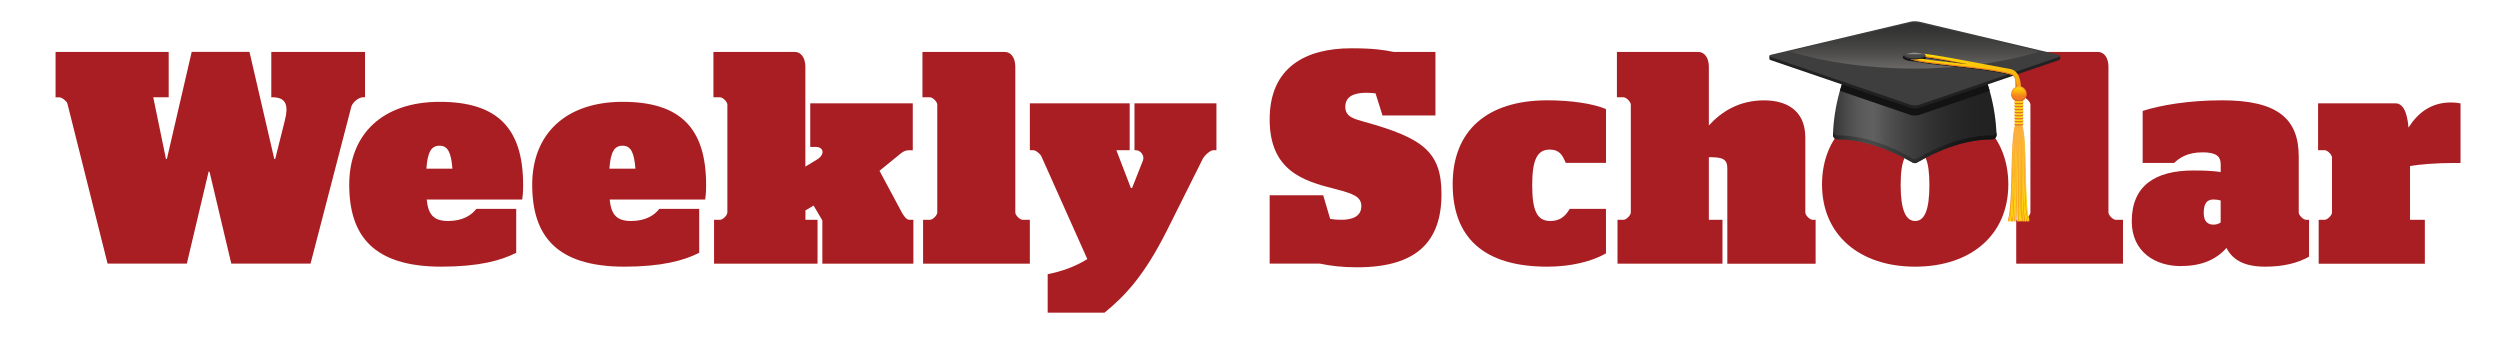
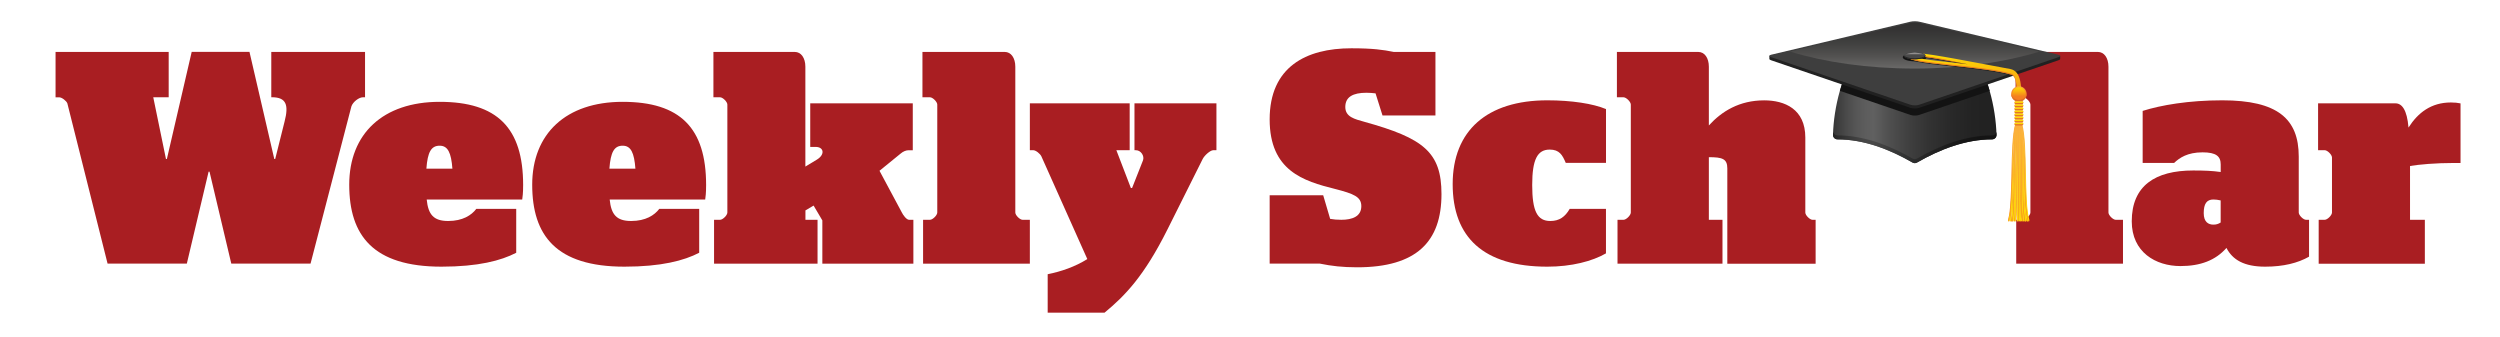
<svg xmlns="http://www.w3.org/2000/svg" xmlns:xlink="http://www.w3.org/1999/xlink" enable-background="new 0 0 708.28 95.44" viewBox="0 0 708.28 95.44">
  <linearGradient id="a" gradientUnits="userSpaceOnUse" x1="519.319" x2="565.648" y1="28.583" y2="28.583">
    <stop offset="0" stop-color="#343434" />
    <stop offset=".02" stop-color="#3a3a3a" />
    <stop offset=".082" stop-color="#4a4a4a" />
    <stop offset=".142" stop-color="#565656" />
    <stop offset=".199" stop-color="#5d5d5d" />
    <stop offset=".248" stop-color="#606060" />
    <stop offset=".345" stop-color="#4f4f4f" />
    <stop offset=".467" stop-color="#3f3f3f" />
    <stop offset=".592" stop-color="#323232" />
    <stop offset=".72" stop-color="#292929" />
    <stop offset=".854" stop-color="#232323" />
    <stop offset="1" stop-color="#212121" />
  </linearGradient>
  <linearGradient id="b" gradientUnits="userSpaceOnUse" x1="519.319" x2="565.648" y1="41.799" y2="41.799">
    <stop offset="0" stop-color="#212121" />
    <stop offset=".018" stop-color="#272727" />
    <stop offset=".081" stop-color="#363636" />
    <stop offset=".141" stop-color="#404040" />
    <stop offset=".198" stop-color="#474747" />
    <stop offset=".248" stop-color="#494949" />
    <stop offset=".299" stop-color="#424242" />
    <stop offset=".43" stop-color="#323333" />
    <stop offset=".564" stop-color="#262626" />
    <stop offset=".701" stop-color="#1c1c1c" />
    <stop offset=".844" stop-color="#151515" />
    <stop offset="1" stop-color="#131313" />
  </linearGradient>
  <linearGradient id="c" gradientUnits="userSpaceOnUse" x1="542.484" x2="542.484" y1="1.769" y2="23.553">
    <stop offset="0" stop-color="#2b2c2b" />
    <stop offset=".159" stop-color="#2e2e2d" />
    <stop offset=".318" stop-color="#353434" />
    <stop offset=".477" stop-color="#40403f" />
    <stop offset=".637" stop-color="#51504f" />
    <stop offset=".797" stop-color="#686766" />
    <stop offset=".955" stop-color="#868585" />
    <stop offset="1" stop-color="#908f8f" />
  </linearGradient>
  <linearGradient id="d">
    <stop offset="0" stop-color="#f47d20" />
    <stop offset="1" stop-color="#fbae3d" />
  </linearGradient>
  <linearGradient id="e" gradientUnits="userSpaceOnUse" x1="570.018" x2="570.018" xlink:href="#d" y1="62.737" y2="35.176" />
  <linearGradient id="f">
    <stop offset="0" stop-color="#fbae3d" />
    <stop offset="1" stop-color="#fedd03" />
  </linearGradient>
  <linearGradient id="g" gradientUnits="userSpaceOnUse" x1="570.143" x2="570.143" xlink:href="#f" y1="35.176" y2="62.737" />
  <linearGradient id="h" gradientUnits="userSpaceOnUse" x1="570.575" x2="570.575" xlink:href="#d" y1="62.737" y2="35.175" />
  <linearGradient id="i" gradientUnits="userSpaceOnUse" x1="570.7" x2="570.7" xlink:href="#f" y1="35.175" y2="62.737" />
  <linearGradient id="j" gradientUnits="userSpaceOnUse" x1="571.132" x2="571.132" xlink:href="#d" y1="62.737" y2="35.176" />
  <linearGradient id="k" gradientUnits="userSpaceOnUse" x1="571.257" x2="571.257" xlink:href="#f" y1="35.176" y2="62.737" />
  <linearGradient id="l" gradientUnits="userSpaceOnUse" x1="571.714" x2="571.714" xlink:href="#d" y1="62.737" y2="35.176" />
  <linearGradient id="m" gradientUnits="userSpaceOnUse" x1="571.839" x2="571.839" xlink:href="#f" y1="35.176" y2="62.737" />
  <linearGradient id="n" gradientUnits="userSpaceOnUse" x1="572.245" x2="572.245" xlink:href="#d" y1="62.737" y2="35.176" />
  <linearGradient id="o" gradientUnits="userSpaceOnUse" x1="572.37" x2="572.37" xlink:href="#f" y1="35.176" y2="62.737" />
  <linearGradient id="p" gradientUnits="userSpaceOnUse" x1="572.802" x2="572.802" xlink:href="#d" y1="62.737" y2="35.175" />
  <linearGradient id="q" gradientUnits="userSpaceOnUse" x1="572.927" x2="572.927" xlink:href="#f" y1="35.175" y2="62.737" />
  <linearGradient id="r" gradientUnits="userSpaceOnUse" x1="573.359" x2="573.359" xlink:href="#d" y1="62.737" y2="35.176" />
  <linearGradient id="s" gradientUnits="userSpaceOnUse" x1="573.484" x2="573.484" xlink:href="#f" y1="35.176" y2="62.737" />
  <linearGradient id="t" gradientUnits="userSpaceOnUse" x1="573.24" x2="573.24" xlink:href="#d" y1="62.737" y2="35.176" />
  <linearGradient id="u" gradientUnits="userSpaceOnUse" x1="573.366" x2="573.366" xlink:href="#f" y1="35.176" y2="62.737" />
  <linearGradient id="v" gradientUnits="userSpaceOnUse" x1="573.061" x2="573.061" xlink:href="#d" y1="62.737" y2="35.176" />
  <linearGradient id="w" gradientUnits="userSpaceOnUse" x1="573.187" x2="573.187" xlink:href="#f" y1="35.176" y2="62.737" />
  <linearGradient id="x" gradientUnits="userSpaceOnUse" x1="572.584" x2="572.584" xlink:href="#d" y1="62.737" y2="35.175" />
  <linearGradient id="y" gradientUnits="userSpaceOnUse" x1="572.709" x2="572.709" xlink:href="#f" y1="35.175" y2="62.737" />
  <linearGradient id="z" gradientUnits="userSpaceOnUse" x1="572.225" x2="572.225" xlink:href="#d" y1="62.737" y2="35.175" />
  <linearGradient id="A" gradientUnits="userSpaceOnUse" x1="572.351" x2="572.351" xlink:href="#f" y1="35.175" y2="62.737" />
  <linearGradient id="B" gradientUnits="userSpaceOnUse" x1="571.58" x2="571.58" xlink:href="#d" y1="62.737" y2="35.176" />
  <linearGradient id="C" gradientUnits="userSpaceOnUse" x1="571.705" x2="571.705" xlink:href="#f" y1="35.176" y2="62.737" />
  <linearGradient id="D" gradientUnits="userSpaceOnUse" x1="571.225" x2="571.225" xlink:href="#d" y1="62.736" y2="35.175" />
  <linearGradient id="E" gradientUnits="userSpaceOnUse" x1="571.351" x2="571.351" xlink:href="#f" y1="35.175" y2="62.736" />
  <linearGradient id="F" gradientUnits="userSpaceOnUse" x1="570.675" x2="570.675" xlink:href="#d" y1="62.737" y2="35.175" />
  <linearGradient id="G" gradientUnits="userSpaceOnUse" x1="570.801" x2="570.801" xlink:href="#f" y1="35.175" y2="62.737" />
  <linearGradient id="H" gradientUnits="userSpaceOnUse" x1="570.476" x2="570.476" xlink:href="#d" y1="62.737" y2="35.176" />
  <linearGradient id="I" gradientUnits="userSpaceOnUse" x1="570.601" x2="570.601" xlink:href="#f" y1="35.176" y2="62.737" />
  <linearGradient id="J" gradientUnits="userSpaceOnUse" x1="573.688" x2="573.688" xlink:href="#d" y1="62.737" y2="35.176" />
  <linearGradient id="K" gradientUnits="userSpaceOnUse" x1="573.813" x2="573.813" xlink:href="#f" y1="35.176" y2="62.737" />
  <linearGradient id="L" gradientUnits="userSpaceOnUse" x1="573.131" x2="573.131" xlink:href="#d" y1="62.737" y2="35.175" />
  <linearGradient id="M" gradientUnits="userSpaceOnUse" x1="573.256" x2="573.256" xlink:href="#f" y1="35.175" y2="62.737" />
  <linearGradient id="N" gradientUnits="userSpaceOnUse" x1="572.802" x2="572.802" xlink:href="#d" y1="62.737" y2="35.176" />
  <linearGradient id="O" gradientUnits="userSpaceOnUse" x1="572.927" x2="572.927" xlink:href="#f" y1="35.176" y2="62.737" />
  <linearGradient id="P" gradientUnits="userSpaceOnUse" x1="571.992" x2="571.992" xlink:href="#d" y1="62.737" y2="35.176" />
  <linearGradient id="Q" gradientUnits="userSpaceOnUse" x1="572.117" x2="572.117" xlink:href="#f" y1="35.176" y2="62.737" />
  <linearGradient id="R" gradientUnits="userSpaceOnUse" x1="570.654" x2="570.654" xlink:href="#d" y1="62.737" y2="35.175" />
  <linearGradient id="S" gradientUnits="userSpaceOnUse" x1="570.779" x2="570.779" xlink:href="#f" y1="35.175" y2="62.737" />
  <linearGradient id="T">
    <stop offset="0" stop-color="#f47d20" />
    <stop offset="1" stop-color="#fedd03" />
  </linearGradient>
  <linearGradient id="U" gradientUnits="userSpaceOnUse" x1="556.522" x2="556.522" xlink:href="#T" y1="30.033" y2="14.972" />
  <linearGradient id="V">
    <stop offset="0" stop-color="#d46828" />
    <stop offset="1" stop-color="#f47d20" />
  </linearGradient>
  <linearGradient id="W" gradientUnits="userSpaceOnUse" x1="571.963" x2="571.963" xlink:href="#V" y1="30.033" y2="26.596" />
  <linearGradient id="X" gradientUnits="userSpaceOnUse" x1="549.48" x2="549.48" xlink:href="#V" y1="18.201" y2="15.593" />
  <linearGradient id="Y" gradientUnits="userSpaceOnUse" x1="555.866" x2="555.866" xlink:href="#V" y1="26.065" y2="15.64" />
  <linearGradient id="Z" gradientUnits="userSpaceOnUse" x1="571.978" x2="571.978" y1="28.814" y2="24.431">
    <stop offset="0" stop-color="#f47d20" />
    <stop offset=".28" stop-color="#f57f21" />
    <stop offset=".504" stop-color="#f68624" />
    <stop offset=".71" stop-color="#f7922a" />
    <stop offset=".903" stop-color="#faa335" />
    <stop offset="1" stop-color="#fbae3d" />
  </linearGradient>
  <linearGradient id="aa" gradientUnits="userSpaceOnUse" x1="571.978" x2="571.978" xlink:href="#V" y1="28.814" y2="26.372" />
  <linearGradient id="ab" gradientUnits="userSpaceOnUse" x1="571.979" x2="571.979" xlink:href="#T" y1="27.395" y2="24.757" />
  <linearGradient id="ac">
    <stop offset="0" stop-color="#fbae3d" />
    <stop offset=".436" stop-color="#fedd03" />
    <stop offset="1" stop-color="#f47d20" />
  </linearGradient>
  <linearGradient id="ad" gradientUnits="userSpaceOnUse" x1="571.978" x2="571.978" xlink:href="#ac" y1="34.62" y2="35.48" />
  <linearGradient id="ae" gradientUnits="userSpaceOnUse" x1="571.978" x2="571.978" xlink:href="#ac" y1="33.761" y2="34.62" />
  <linearGradient id="af" gradientUnits="userSpaceOnUse" x1="571.978" x2="571.978" xlink:href="#ac" y1="32.901" y2="33.761" />
  <linearGradient id="ag" gradientUnits="userSpaceOnUse" x1="571.978" x2="571.978" xlink:href="#ac" y1="32.042" y2="32.901" />
  <linearGradient id="ah" gradientUnits="userSpaceOnUse" x1="571.978" x2="571.978" xlink:href="#ac" y1="31.182" y2="32.042" />
  <linearGradient id="ai" gradientUnits="userSpaceOnUse" x1="571.978" x2="571.978" xlink:href="#ac" y1="30.323" y2="31.182" />
  <linearGradient id="aj" gradientUnits="userSpaceOnUse" x1="571.978" x2="571.978" xlink:href="#ac" y1="29.463" y2="30.323" />
  <linearGradient id="ak" gradientUnits="userSpaceOnUse" x1="571.978" x2="571.978" xlink:href="#ac" y1="28.604" y2="29.463" />
  <linearGradient id="al" gradientUnits="userSpaceOnUse" x1="571.978" x2="571.978" xlink:href="#V" y1="35.48" y2="34.925" />
  <linearGradient id="am" gradientUnits="userSpaceOnUse" x1="571.978" x2="571.978" xlink:href="#V" y1="34.62" y2="34.066" />
  <linearGradient id="an" gradientUnits="userSpaceOnUse" x1="571.978" x2="571.978" xlink:href="#V" y1="33.761" y2="33.206" />
  <linearGradient id="ao" gradientUnits="userSpaceOnUse" x1="571.978" x2="571.978" xlink:href="#V" y1="32.901" y2="32.346" />
  <linearGradient id="ap" gradientUnits="userSpaceOnUse" x1="571.978" x2="571.978" xlink:href="#V" y1="32.042" y2="31.487" />
  <linearGradient id="aq" gradientUnits="userSpaceOnUse" x1="571.978" x2="571.978" xlink:href="#V" y1="31.182" y2="30.627" />
  <linearGradient id="ar" gradientUnits="userSpaceOnUse" x1="571.978" x2="571.978" xlink:href="#V" y1="30.323" y2="29.768" />
  <linearGradient id="as" gradientUnits="userSpaceOnUse" x1="571.978" x2="571.978" xlink:href="#V" y1="29.463" y2="28.908" />
  <linearGradient id="at" gradientUnits="userSpaceOnUse" x1="542.446" x2="542.446" y1="15.771" y2="14.951">
    <stop offset="0" stop-color="#494949" />
    <stop offset=".172" stop-color="#4c4c4c" />
    <stop offset=".344" stop-color="#565554" />
    <stop offset=".516" stop-color="#686565" />
    <stop offset=".689" stop-color="#83807f" />
    <stop offset=".86" stop-color="#aba8a8" />
    <stop offset="1" stop-color="#dbdada" />
  </linearGradient>
  <g fill="#a91e22">
    <path d="m19.08 29.28c-.26-.69-1.54-1.71-2.31-1.71h-1.03v-12.86h32.05v12.85h-4.37l3.6 17.48h.26l7.03-30.34h16.37l7.03 30.34h.26l2.66-10.63c1.2-4.63.51-6.86-3.6-6.86h-.17v-12.84h26.56v12.85h-.6c-1.11 0-2.83 1.29-3.26 2.57l-11.58 44.56h-22.45l-6.17-26.05h-.26l-6.17 26.05h-22.45z" />
    <path d="m120.89 56.53c.43 4.28 1.97 6.08 6.08 6.08s6.6-1.63 7.97-3.43h11.31v12.43c-4.28 2.23-10.8 3.94-21.17 3.94-19.37 0-26.14-8.83-26.14-23.22 0-14.48 9.6-23.48 25.62-23.48 16.28 0 23.65 7.37 23.65 23.57 0 2.4-.17 3.43-.26 4.11zm-.09-8.74h7.37c-.34-4.54-1.29-6.51-3.6-6.51-2.4-.01-3.43 1.79-3.77 6.51z" />
    <path d="m172.73 56.53c.43 4.28 1.97 6.08 6.08 6.08s6.6-1.63 7.97-3.43h11.31v12.43c-4.29 2.23-10.8 3.94-21.17 3.94-19.37 0-26.14-8.83-26.14-23.22 0-14.48 9.6-23.48 25.62-23.48 16.28 0 23.65 7.37 23.65 23.57 0 2.4-.17 3.43-.26 4.11zm-.08-8.74h7.37c-.34-4.54-1.29-6.51-3.6-6.51-2.4-.01-3.43 1.79-3.77 6.51z" />
    <path d="m232.98 62.44-2.48-4.2-2.31 1.37v2.66h3.43v12.43h-29.32v-12.43h1.71c.77 0 2.06-1.29 2.06-2.06v-30.59c0-.77-1.29-2.06-2.06-2.06h-1.89v-12.85h23.05c1.8 0 3 1.71 3 4.2v28.28l3.26-1.97c2.4-1.46 1.97-3.6-.34-3.6h-1.54v-12.34h29.05v13.28h-1.2c-.69 0-1.54.34-2.23.94l-6 4.88 6.34 11.83c.34.69 1.29 2.06 2.06 2.06h1.2v12.43h-25.79z" />
    <path d="m261.51 62.27h1.97c.77 0 2.06-1.29 2.06-2.06v-30.59c0-.77-1.29-2.06-2.06-2.06h-2.14v-12.85h23.31c1.8 0 3 1.71 3 4.2v41.3c0 .77 1.29 2.06 2.06 2.06h2.06v12.43h-30.25v-12.43z" />
    <path d="m296.82 77.69c3.86-.77 7.8-2.14 11.23-4.29l-13.03-29.14c-.34-.69-1.54-1.71-2.31-1.71h-.94v-13.27h28.28v13.28h-3.77l4.11 10.71h.34l3.08-7.8c.51-1.29-.6-2.91-1.97-2.91h-.43v-13.28h23.22v13.28h-.94c-.77 0-2.48 1.46-3 2.57l-9.94 19.88c-6.6 13.2-12 18.77-17.82 23.57h-16.11z" />
    <path d="m373.94 74.69h-14.23v-19.36h15.17l1.97 6.68c.94.17 1.97.26 3.17.26 3.08 0 5.66-.94 5.66-3.86 0-2.66-2.14-3.51-7.46-4.88-8.91-2.23-18.51-5.14-18.51-19.71 0-14.83 10.28-20.14 23.14-20.14 6.08 0 9.08.43 12 1.03h11.83v18h-15l-1.97-6.26c-.77-.09-1.71-.17-2.57-.17-3.86 0-6 1.2-6 4.03s2.66 3.43 5.4 4.2c16.71 4.63 21.85 8.57 21.85 20.48 0 13.45-7.03 20.74-23.91 20.74-4.19-.01-7.11-.35-10.54-1.04z" />
    <path d="m411.56 52.16c0-15.17 9.77-23.74 26.82-23.74 6.86 0 12.94.94 16.62 2.48v15.25h-11.4c-.94-2.23-1.8-3.77-4.54-3.77-3.43 0-4.97 2.66-4.97 10.03 0 7.46 1.46 10.2 5.14 10.2 2.57 0 4.2-1.2 5.48-3.43h10.28v12.6c-3.86 2.23-9.77 3.77-16.62 3.77-18.07 0-26.81-8.31-26.81-23.39z" />
    <path d="m489.37 47.7c0-2.74-1.46-3.17-5.23-3.17v17.74h3.86v12.43h-29.74v-12.43h1.71c.77 0 2.06-1.29 2.06-2.06v-30.59c0-.77-1.29-2.06-2.06-2.06h-1.88v-12.85h23.05c1.8 0 3 1.71 3 4.2v16.63c3.68-4.03 8.66-7.11 15.68-7.11 5.83 0 11.65 2.48 11.65 10.54v21.25c0 .77 1.29 2.06 2.06 2.06h.86v12.43h-25.02z" />
-     <path d="m516.2 52.24c0-14.48 10.71-23.82 26.39-23.82s26.39 9.34 26.39 23.82c0 14.4-10.71 23.31-26.39 23.31s-26.39-8.91-26.39-23.31zm30.42.17c0-7.11-1.37-9.77-4.03-9.77s-4.11 2.66-4.11 9.77 1.46 10.2 4.11 10.2 4.03-3.08 4.03-10.2z" />
    <path d="m571.21 62.27h1.97c.77 0 2.06-1.29 2.06-2.06v-30.59c0-.77-1.29-2.06-2.06-2.06h-2.14v-12.85h23.31c1.8 0 3 1.71 3 4.2v41.3c0 .77 1.29 2.06 2.06 2.06h2.06v12.43h-30.25v-12.43z" />
    <path d="m603.95 62.7c0-10.11 6.68-14.4 17.4-14.4 3.17 0 5.4.09 7.8.43v-2.14c0-2.31-1.29-3.43-5.14-3.43-4.29 0-6.51 1.54-8.06 3h-8.91v-14.74c5.14-1.63 13.03-3 22.54-3 15.68 0 21.68 5.23 21.68 15.94v15.85c0 .77 1.29 2.06 2.06 2.06h.86v10.45c-3.17 1.8-7.28 2.83-12.43 2.83-6 0-9.25-1.97-10.97-5.31-3.08 3.51-7.37 5.14-13.03 5.14-7.03 0-13.8-3.94-13.8-12.68zm25.19.34v-6.26c-.69-.17-1.46-.26-2.06-.26-1.89 0-2.74 1.2-2.74 3.86 0 2.57 1.37 3.26 2.74 3.26.78 0 1.38-.17 2.06-.6z" />
    <path d="m656.91 62.27h1.71c.77 0 2.06-1.29 2.06-2.06v-15.6c0-.77-1.29-2.06-2.06-2.06h-1.88v-13.27h21.94c1.8 0 3.26 1.8 3.68 6.86 2.66-4.2 6.43-7.11 12-7.11 1.03 0 1.97.09 2.74.26v16.88h-1.71c-5.4 0-10.11.43-12.6.86v15.25h4.2v12.43h-30.08z" />
  </g>
  <path d="m542.48 46.23c-.22 0-.43-.06-.63-.17-6.44-3.72-13.8-6.57-21.28-6.57-.34 0-.66-.14-.9-.38s-.36-.57-.36-.9c.19-7.8 2.65-17.61 6.91-23.08 4.35-5.58 28.15-5.58 32.5 0 4.27 5.47 6.72 15.28 6.91 23.08.01.34-.12.66-.36.9s-.56.38-.9.38c-7.48 0-14.84 2.85-21.28 6.57-.17.11-.39.17-.61.17z" fill="url(#a)" />
  <path d="m565.29 37.98c-.24.24-.56.38-.9.38-7.48 0-14.84 2.85-21.28 6.57-.19.11-.41.17-.63.17s-.43-.06-.63-.17c-6.44-3.72-13.8-6.57-21.28-6.57-.34 0-.66-.14-.9-.38-.17-.17-.28-.38-.33-.61-.01.28-.02.55-.03.83-.01.34.12.66.36.9s.56.38.9.38c7.48 0 14.84 2.85 21.28 6.57.19.11.41.17.63.17s.43-.06.63-.17c6.44-3.72 13.8-6.57 21.28-6.57.34 0 .66-.14.9-.38s.36-.57.36-.9c-.01-.28-.02-.55-.03-.83-.05.23-.16.44-.33.61z" fill="url(#b)" />
  <path d="m541.3 32.58c.65.22 1.72.22 2.37 0l20.03-6.84c-1.17-4.09-2.84-7.89-4.97-10.61-4.35-5.58-28.15-5.58-32.5 0-2.12 2.72-3.8 6.52-4.97 10.61z" fill="#131313" />
  <path d="m583.68 15.82h-82.4v.88c0 .12.16.26.48.37l39.53 13.5c.65.22 1.72.22 2.37 0l39.53-13.5c.32-.11.48-.24.48-.37v-.88z" fill="#212121" />
  <path d="m583.17 15.5c.67.16.69.47.03.69l-39.53 13.5c-.65.22-1.72.22-2.37 0l-39.53-13.5c-.65-.22-.64-.53.03-.69l39.47-9.36c.67-.16 1.77-.16 2.44 0z" fill="#3e3e3e" />
  <path d="m542.48 19.42c13.31 0 25.56-1.79 35.32-4.81l-34.19-8.1c-.29-.07-.7-.11-1.13-.11s-.84.04-1.13.11l-34.19 8.1c9.76 3.02 22.01 4.81 35.32 4.81z" fill="url(#c)" />
  <path d="m569.5 19.8c-2.64-.48-5.44-1.01-8.15-1.52-5.06-.95-9.83-1.85-13.57-2.43-5.87-.92-6.78-.65-7.16-.34-.15.13-.24.3-.24.49 0 1.34 3.36 1.82 12.95 2.87 5.39.59 11.45 1.25 15.46 2.24l2.07-.71c-.37-.29-.82-.5-1.36-.6zm-16.06-1.8c-3.16-.34-6.15-.67-8.39-1.02-2.29-.36-3.2-.67-3.56-.86.58-.07 2.14-.03 6.32.62 2.77.43 6.1 1.04 9.68 1.71-1.37-.15-2.73-.3-4.05-.45z" fill="#212121" />
  <path d="m545.83 16.22c0 .63-1.51 1.15-3.38 1.15s-3.38-.51-3.38-1.15c0-.63 1.51-1.15 3.38-1.15 1.86.01 3.38.52 3.38 1.15z" fill="#131313" />
  <path d="m569.03 62.74c-.03 0-.05-.02-.08-.05-.07-.09-.09-.29-.05-.44.74-2.5.86-7.96.97-13.24.11-5.36.23-10.89 1-13.68.04-.15.13-.2.2-.11s.09.29.05.44c-.73 2.65-.85 8.1-.96 13.38-.12 5.61-.23 10.91-1.01 13.55-.02.09-.07.15-.12.15z" fill="url(#e)" />
  <path d="m569.16 62.74c-.03 0-.06-.02-.08-.05-.07-.09-.09-.29-.05-.44.74-2.5.86-7.96.97-13.24.11-5.36.23-10.89 1-13.68.04-.15.13-.2.2-.11s.09.29.05.44c-.73 2.65-.85 8.1-.96 13.38-.12 5.61-.23 10.91-1.01 13.55-.02.09-.07.15-.12.15z" fill="url(#g)" />
  <path d="m569.92 62.74c-.02 0-.04-.01-.06-.03-.08-.07-.11-.26-.07-.42.54-2.56.6-8.07.66-13.4.06-5.28.12-10.74.65-13.51.03-.16.12-.24.2-.17s.11.25.08.42c-.51 2.66-.57 8.06-.63 13.28-.06 5.64-.12 10.97-.69 13.65-.03.11-.08.18-.14.18z" fill="url(#h)" />
  <path d="m570.04 62.74c-.02 0-.04-.01-.06-.03-.08-.07-.11-.26-.07-.42.54-2.56.6-8.07.66-13.4.06-5.28.12-10.74.65-13.51.03-.16.12-.24.2-.17s.11.25.08.42c-.51 2.66-.57 8.06-.63 13.28-.06 5.64-.12 10.97-.69 13.65-.02.11-.08.18-.14.18z" fill="url(#i)" />
  <path d="m570.8 62.74c-.01 0-.03 0-.04-.01-.08-.05-.13-.22-.1-.39.34-2.65.35-8.28.35-13.73 0-5.38.01-10.46.3-13.18.02-.17.1-.28.18-.24s.13.21.11.38c-.29 2.65-.29 7.93-.3 13.03 0 5.49-.01 11.17-.36 13.9-.01.14-.07.24-.14.24z" fill="url(#j)" />
  <path d="m570.93 62.74c-.01 0-.03 0-.04-.01-.08-.05-.13-.22-.1-.39.34-2.65.35-8.28.35-13.73 0-5.38.01-10.46.3-13.18.02-.17.1-.28.18-.24s.13.21.11.38c-.29 2.65-.29 7.93-.3 13.03 0 5.49-.01 11.17-.36 13.9-.02.14-.08.24-.14.24z" fill="url(#k)" />
  <path d="m571.69 62.74s-.01 0-.02 0c-.08-.02-.14-.17-.13-.35.14-2.89.08-9.02.02-14.95-.05-4.86-.09-9.44-.02-11.96 0-.18.08-.31.16-.3s.15.16.14.34c-.07 2.49-.02 7.07.02 11.91.06 5.94.11 12.09-.02 15.02-.01.16-.08.29-.15.29z" fill="url(#l)" />
  <path d="m571.81 62.74c-.01 0-.01 0-.02 0-.08-.02-.14-.17-.13-.35.14-2.89.08-9.02.02-14.95-.05-4.86-.09-9.44-.02-11.96 0-.18.08-.31.16-.3s.15.16.14.34c-.07 2.49-.02 7.07.02 11.91.06 5.94.11 12.09-.02 15.02-.01.16-.07.29-.15.29z" fill="url(#m)" />
  <path d="m572.57 62.74c-.08 0-.14-.13-.15-.3-.06-2.01-.13-5.42-.2-9.38-.12-6.57-.26-14.02-.45-17.52-.01-.18.05-.33.13-.35s.16.11.17.28c.19 3.52.33 10.99.45 17.57.07 3.95.14 7.37.2 9.36.01.18-.06.33-.14.34 0 0 0 0-.01 0z" fill="url(#n)" />
  <path d="m572.7 62.74c-.08 0-.14-.13-.15-.3-.06-2.01-.13-5.42-.2-9.38-.12-6.57-.26-14.02-.45-17.52-.01-.18.05-.33.13-.35s.16.11.17.28c.19 3.52.33 10.99.45 17.57.07 3.95.14 7.37.2 9.36.01.18-.06.33-.14.34z" fill="url(#o)" />
  <path d="m573.46 62.74c-.07 0-.13-.1-.15-.25-.28-2.52-.42-7.22-.56-12.19-.17-5.75-.34-11.7-.75-14.71-.02-.17.02-.35.1-.4s.16.05.18.22c.41 3.08.59 9.06.76 14.85.15 4.95.28 9.62.55 12.09.02.17-.03.34-.11.38 0 0-.01.01-.02.01z" fill="url(#p)" />
  <path d="m573.58 62.74c-.07 0-.13-.1-.15-.25-.28-2.52-.42-7.22-.56-12.19-.17-5.75-.34-11.7-.75-14.71-.02-.17.02-.35.1-.4s.16.05.18.22c.41 3.08.59 9.06.76 14.85.15 4.95.28 9.62.55 12.09.02.17-.03.34-.11.38.01 0-.01.01-.02.01z" fill="url(#q)" />
  <path d="m574.34 62.74c-.06 0-.12-.08-.14-.2-.49-2.63-.68-7.49-.89-12.63-.22-5.57-.45-11.33-1.08-14.28-.03-.16 0-.35.07-.42.08-.07.16 0 .2.16.65 3.05.88 8.86 1.1 14.49.2 5.09.39 9.91.87 12.45.03.16-.01.35-.08.42-.01 0-.03.01-.05.01z" fill="url(#r)" />
  <path d="m574.47 62.74c-.06 0-.12-.08-.14-.2-.49-2.63-.68-7.49-.89-12.63-.22-5.57-.45-11.33-1.08-14.28-.03-.16 0-.35.07-.42.08-.07.16 0 .2.16.65 3.05.88 8.86 1.1 14.49.2 5.09.39 9.91.87 12.45.03.16-.01.35-.08.42-.01 0-.03.01-.05.01z" fill="url(#s)" />
  <path d="m574.22 62.74c-.05 0-.1-.05-.13-.15-.78-2.64-.9-7.94-1.01-13.55-.11-5.28-.23-10.73-.96-13.38-.04-.15-.02-.35.05-.44s.16-.04.2.11c.77 2.78.89 8.32 1 13.68.11 5.28.23 10.74.97 13.24.04.15.02.35-.05.44-.01.03-.04.05-.07.05z" fill="url(#t)" />
  <path d="m574.35 62.74c-.05 0-.1-.05-.13-.15-.78-2.64-.9-7.94-1.01-13.55-.11-5.28-.23-10.73-.96-13.38-.04-.15-.02-.35.05-.44s.16-.04.2.11c.77 2.78.89 8.32 1 13.68.11 5.28.23 10.74.97 13.24.04.15.02.35-.05.44-.01.03-.04.05-.07.05z" fill="url(#u)" />
  <path d="m573.76 62.74c-.05 0-.11-.06-.13-.18-.64-2.74-.7-8.4-.76-13.88-.06-5.13-.11-10.44-.65-13.05-.03-.16 0-.35.08-.42s.16 0 .2.17c.56 2.73.61 7.86.67 13.3.06 5.41.12 11 .73 13.61.04.16.01.35-.07.43-.02.01-.04.02-.07.02z" fill="url(#v)" />
  <path d="m573.89 62.74c-.05 0-.11-.06-.13-.18-.64-2.74-.7-8.4-.76-13.88-.06-5.13-.11-10.44-.65-13.05-.03-.16 0-.35.08-.42s.16 0 .2.17c.56 2.73.61 7.86.67 13.3.06 5.41.12 11 .73 13.61.04.16.01.35-.07.43-.03.01-.05.02-.07.02z" fill="url(#w)" />
  <path d="m573.01 62.74c-.06 0-.12-.08-.14-.21-.5-2.88-.5-8.76-.5-14.44 0-5.12-.01-9.95-.34-12.5-.02-.17.02-.35.1-.4s.16.05.18.22c.35 2.64.35 7.52.36 12.68 0 5.63.01 11.45.48 14.22.03.17-.01.35-.09.41-.02.01-.04.02-.05.02z" fill="url(#x)" />
  <path d="m573.13 62.74c-.06 0-.12-.08-.14-.21-.5-2.88-.5-8.76-.5-14.44 0-5.12-.01-9.95-.34-12.5-.02-.17.02-.35.1-.4s.16.05.18.22c.35 2.64.35 7.52.36 12.68 0 5.63.01 11.45.48 14.22.03.17-.01.35-.09.41-.01.01-.03.02-.05.02z" fill="url(#y)" />
  <path d="m572.37 62.74c-.07 0-.13-.1-.15-.24-.36-3.13-.29-9.47-.23-15.61.05-4.6.09-8.95-.06-11.34-.01-.18.05-.34.13-.36s.16.1.17.28c.15 2.44.11 6.81.06 11.44-.06 6.1-.13 12.4.22 15.45.02.17-.03.34-.11.39-.01-.02-.02-.01-.03-.01z" fill="url(#z)" />
  <path d="m572.49 62.74c-.07 0-.13-.1-.15-.24-.36-3.13-.29-9.47-.23-15.61.05-4.6.09-8.95-.06-11.34-.01-.18.05-.34.13-.36s.16.1.17.28c.15 2.44.11 6.81.06 11.44-.06 6.1-.13 12.4.22 15.45.02.17-.03.34-.11.39-.01-.02-.02-.01-.03-.01z" fill="url(#A)" />
  <path d="m571.49 62.74c-.07 0-.14-.12-.15-.28-.23-3.93-.02-12.7.14-19.76.07-2.97.13-5.54.14-7.21 0-.18.07-.32.15-.31.08 0 .15.15.15.33-.01 1.68-.07 4.25-.14 7.23-.16 7.03-.36 15.78-.14 19.65.01.18-.05.34-.13.36-.01-.01-.02-.01-.02-.01z" fill="url(#B)" />
  <path d="m571.61 62.74c-.07 0-.14-.12-.15-.28-.23-3.93-.02-12.7.14-19.76.07-2.97.13-5.54.14-7.21 0-.18.07-.32.15-.31.08 0 .15.15.15.33-.01 1.68-.07 4.25-.14 7.23-.16 7.03-.36 15.78-.14 19.65.01.18-.05.34-.13.36 0-.01-.01-.01-.02-.01z" fill="url(#C)" />
  <path d="m570.8 62.74c-.08 0-.15-.14-.15-.32-.02-5.48.4-21.18.85-26.98.01-.17.09-.29.17-.26s.14.19.12.37c-.45 5.77-.86 21.41-.84 26.87 0 .17-.06.32-.15.32z" fill="url(#D)" />
  <path d="m570.93 62.74c-.08 0-.15-.14-.15-.32-.02-5.48.4-21.18.85-26.98.01-.17.09-.29.17-.26s.14.19.12.37c-.45 5.77-.86 21.41-.84 26.87 0 .17-.07.32-.15.32z" fill="url(#E)" />
  <path d="m569.97 62.74c-.01 0-.01 0-.02 0-.08-.02-.14-.17-.13-.35.07-1.52.15-3.69.23-6.21.24-6.99.57-16.56 1.18-20.77.02-.17.11-.26.19-.21s.12.23.1.4c-.6 4.14-.93 13.67-1.17 20.63-.09 2.52-.16 4.7-.23 6.23-.01.15-.07.28-.15.28z" fill="url(#F)" />
  <path d="m570.1 62.74c-.01 0-.01 0-.02 0-.08-.02-.14-.17-.13-.35.07-1.52.15-3.69.23-6.21.24-6.99.57-16.56 1.18-20.77.02-.17.11-.26.19-.21s.12.23.1.4c-.6 4.14-.93 13.67-1.17 20.63-.09 2.52-.16 4.7-.23 6.23-.01.15-.08.28-.15.28z" fill="url(#G)" />
  <path d="m569.49 62.74c-.01 0-.02 0-.03-.01-.08-.04-.13-.21-.12-.38.21-2.12.37-5.53.54-9.15.31-6.63.66-14.15 1.44-17.84.03-.16.12-.23.2-.16s.11.26.07.42c-.76 3.59-1.11 11.05-1.42 17.63-.17 3.64-.33 7.07-.54 9.22-.01.16-.07.27-.14.27z" fill="url(#H)" />
  <path d="m569.62 62.74c-.01 0-.02 0-.03-.01-.08-.04-.13-.21-.12-.38.21-2.12.37-5.53.53-9.15.31-6.63.66-14.15 1.44-17.84.03-.16.12-.23.2-.16s.11.26.07.42c-.76 3.59-1.11 11.05-1.42 17.63-.17 3.64-.33 7.07-.54 9.22 0 .16-.06.27-.13.27z" fill="url(#I)" />
  <path d="m574.67 62.74c.03 0 .05-.02.08-.05.07-.09.09-.29.05-.44-.74-2.5-.86-7.96-.97-13.24-.11-5.36-.23-10.89-1-13.68-.04-.15-.13-.2-.2-.11s-.09.29-.05.44c.73 2.65.85 8.1.96 13.38.12 5.61.23 10.91 1.01 13.55.02.09.07.15.12.15z" fill="url(#J)" />
  <path d="m574.8 62.74c.03 0 .06-.02.08-.05.07-.09.09-.29.05-.44-.74-2.5-.86-7.96-.97-13.24-.11-5.36-.23-10.89-1-13.68-.04-.15-.13-.2-.2-.11s-.09.29-.05.44c.73 2.65.85 8.1.96 13.38.12 5.61.23 10.91 1.01 13.55.02.09.07.15.12.15z" fill="url(#K)" />
  <path d="m573.79 62.74c.02 0 .04-.01.06-.03.08-.07.11-.26.07-.42-.54-2.56-.6-8.07-.66-13.4-.06-5.28-.12-10.74-.65-13.51-.03-.16-.12-.24-.19-.17-.08.07-.11.25-.08.42.51 2.66.57 8.06.63 13.28.06 5.64.12 10.97.69 13.65.02.11.07.18.13.18z" fill="url(#L)" />
  <path d="m573.91 62.74c.02 0 .04-.01.06-.03.08-.07.11-.26.07-.42-.54-2.56-.6-8.07-.66-13.4-.06-5.28-.12-10.74-.65-13.51-.03-.16-.12-.24-.2-.17s-.11.25-.08.42c.51 2.66.57 8.06.63 13.28.06 5.64.12 10.97.69 13.65.03.11.09.18.14.18z" fill="url(#M)" />
  <path d="m573.13 62.74c.01 0 .03 0 .04-.01.08-.05.13-.22.1-.39-.34-2.65-.35-8.28-.35-13.73 0-5.38-.01-10.46-.3-13.18-.02-.17-.1-.28-.18-.24s-.13.21-.11.38c.29 2.65.29 7.93.3 13.03 0 5.49.01 11.17.36 13.9.01.14.07.24.14.24z" fill="url(#N)" />
  <path d="m573.26 62.74c.01 0 .03 0 .04-.01.08-.05.13-.22.1-.39-.34-2.65-.35-8.28-.35-13.73 0-5.38-.01-10.46-.3-13.18-.02-.17-.1-.28-.18-.24s-.13.21-.11.38c.29 2.65.29 7.93.3 13.03 0 5.49.01 11.17.36 13.9.01.14.07.24.14.24z" fill="url(#O)" />
  <path d="m572.02 62.74h.02c.08-.02.14-.17.13-.35-.14-2.89-.08-9.02-.02-14.95.05-4.86.09-9.44.02-11.96 0-.18-.08-.31-.16-.3s-.15.16-.14.34c.07 2.49.02 7.07-.02 11.91-.06 5.94-.11 12.09.02 15.02.01.16.07.29.15.29z" fill="url(#P)" />
  <path d="m572.14 62.74h.02c.08-.02.14-.17.13-.35-.14-2.89-.08-9.02-.02-14.95.05-4.86.09-9.44.02-11.96 0-.18-.08-.31-.16-.3s-.15.16-.14.34c.07 2.49.02 7.07-.02 11.91-.06 5.94-.11 12.09.02 15.02.01.16.08.29.15.29z" fill="url(#Q)" />
  <path d="m570.23 62.74c.06 0 .12-.08.14-.21.5-2.88.5-8.76.5-14.44 0-5.12.01-9.95.34-12.5.02-.17-.02-.35-.1-.4s-.16.05-.18.22c-.35 2.64-.35 7.52-.36 12.68 0 5.63-.01 11.45-.48 14.22-.03.17.01.35.09.41.02.01.04.02.05.02z" fill="url(#R)" />
  <path d="m570.36 62.74c.06 0 .12-.08.14-.21.5-2.88.5-8.76.5-14.44 0-5.12.01-9.95.34-12.5.02-.17-.02-.35-.1-.4s-.16.05-.18.22c-.35 2.64-.35 7.52-.36 12.68 0 5.63-.01 11.45-.48 14.22-.03.17.01.35.09.41.01.01.03.02.05.02z" fill="url(#S)" />
  <path d="m571.27 30.03c0-.56.02-1.19.03-1.85.08-2.77.19-6.55-1.47-7.04-3.95-1.15-10.61-1.88-16.49-2.52-9.6-1.04-12.95-1.53-12.95-2.87 0-.19.08-.36.24-.49.38-.32 1.28-.58 7.16.34 3.73.58 8.51 1.48 13.57 2.43 2.71.51 5.51 1.04 8.15 1.52 3.29.59 3.32 5.26 3.05 10.41l-.41-.02v.09zm-29.79-14.16c.36.19 1.27.5 3.56.86 2.25.36 5.23.68 8.39 1.02 1.32.14 2.68.29 4.04.45-3.59-.67-6.92-1.28-9.68-1.71-4.17-.65-5.73-.69-6.31-.62z" fill="url(#U)" />
  <path d="m572.55 29.71-.41-.02v.09h-.88v.25h.88c0-.03 0-.06 0-.09l.41.02c.06-1.16.1-2.29.1-3.36 0 .99-.04 2.04-.1 3.11z" fill="url(#W)" />
  <path d="m547.8 16.24c-4.17-.65-5.74-.69-6.32-.62.12.06.3.14.57.23.86 0 2.53.14 5.74.65 1.87.29 8.54 1.58 9.68 1.71-3.58-.68-6.91-1.53-9.67-1.97z" fill="url(#X)" />
  <path d="m569.83 20.89c-3.95-1.15-10.61-1.88-16.49-2.52-9.27-1.01-12.72-1.5-12.94-2.73-.01.04-.01.08-.01.12 0 1.34 3.36 1.82 12.95 2.87 5.88.64 12.54 1.36 16.49 2.52 1.26.37 1.5 2.64 1.51 4.93.01-2.38-.2-4.81-1.51-5.19z" fill="url(#Y)" />
  <path d="m574.17 26.62c0 1.21-.98 2.19-2.19 2.19s-2.19-.98-2.19-2.19.98-2.19 2.19-2.19 2.19.98 2.19 2.19z" fill="url(#Z)" />
  <path d="m571.98 28.31c-1.13 0-2.05-.85-2.18-1.94-.01.08-.02.17-.02.25 0 1.21.98 2.19 2.19 2.19s2.19-.98 2.19-2.19c0-.08-.01-.17-.02-.25-.11 1.09-1.04 1.94-2.16 1.94z" fill="url(#aa)" />
  <path d="m573.85 26.62c0 1.03-3.73 1.03-3.73 0s.84-1.87 1.87-1.87 1.86.84 1.86 1.87z" fill="url(#ab)" />
  <path d="m573.23 35.05c0 .24-.14.43-.32.43h-1.86c-.18 0-.32-.19-.32-.43 0-.24.14-.43.32-.43h1.86c.18 0 .32.19.32.43z" fill="url(#ad)" />
  <path d="m573.23 34.19c0 .24-.14.43-.32.43h-1.86c-.18 0-.32-.19-.32-.43 0-.24.14-.43.32-.43h1.86c.18 0 .32.19.32.43z" fill="url(#ae)" />
  <path d="m573.23 33.33c0 .24-.14.43-.32.43h-1.86c-.18 0-.32-.19-.32-.43 0-.24.14-.43.32-.43h1.86c.18 0 .32.19.32.43z" fill="url(#af)" />
  <path d="m573.23 32.47c0 .24-.14.43-.32.43h-1.86c-.18 0-.32-.19-.32-.43 0-.24.14-.43.32-.43h1.86c.18 0 .32.19.32.43z" fill="url(#ag)" />
  <path d="m573.23 31.61c0 .24-.14.43-.32.43h-1.86c-.18 0-.32-.19-.32-.43 0-.24.14-.43.32-.43h1.86c.18 0 .32.19.32.43z" fill="url(#ah)" />
  <path d="m573.23 30.75c0 .24-.14.43-.32.43h-1.86c-.18 0-.32-.19-.32-.43 0-.24.14-.43.32-.43h1.86c.18 0 .32.2.32.43z" fill="url(#ai)" />
  <path d="m573.23 29.89c0 .24-.14.43-.32.43h-1.86c-.18 0-.32-.19-.32-.43 0-.24.14-.43.32-.43h1.86c.18 0 .32.2.32.43z" fill="url(#aj)" />
  <path d="m573.23 29.03c0 .24-.14.43-.32.43h-1.86c-.18 0-.32-.19-.32-.43 0-.24.14-.43.32-.43h1.86c.18 0 .32.2.32.43z" fill="url(#ak)" />
  <path d="m572.91 35.23h-1.86c-.14 0-.27-.13-.31-.3-.01.04-.02.08-.02.13 0 .24.14.43.32.43h1.86c.18 0 .32-.19.32-.43 0-.04-.01-.09-.02-.13-.02.17-.15.3-.29.3z" fill="url(#al)" />
  <path d="m572.91 34.37h-1.86c-.14 0-.27-.13-.31-.3-.01.04-.02.08-.02.12 0 .24.14.43.32.43h1.86c.18 0 .32-.19.32-.43 0-.04-.01-.08-.02-.12-.02.17-.15.3-.29.3z" fill="url(#am)" />
  <path d="m572.91 33.51h-1.86c-.14 0-.27-.13-.31-.3-.01.04-.02.08-.02.13 0 .24.14.43.32.43h1.86c.18 0 .32-.19.32-.43 0-.04-.01-.09-.02-.13-.02.17-.15.3-.29.3z" fill="url(#an)" />
  <path d="m572.91 32.65h-1.86c-.14 0-.27-.13-.31-.3-.01.04-.02.08-.02.13 0 .24.14.43.32.43h1.86c.18 0 .32-.19.32-.43 0-.04-.01-.09-.02-.13-.02.17-.15.3-.29.3z" fill="url(#ao)" />
  <path d="m572.91 31.79h-1.86c-.14 0-.27-.13-.31-.3-.01.04-.02.08-.02.13 0 .24.14.43.32.43h1.86c.18 0 .32-.19.32-.43 0-.04-.01-.09-.02-.13-.02.17-.15.3-.29.3z" fill="url(#ap)" />
  <path d="m572.91 30.93h-1.86c-.14 0-.27-.13-.31-.3-.01.04-.02.08-.02.13 0 .24.14.43.32.43h1.86c.18 0 .32-.19.32-.43 0-.04-.01-.09-.02-.13-.02.17-.15.3-.29.3z" fill="url(#aq)" />
  <path d="m572.91 30.07h-1.86c-.14 0-.27-.13-.31-.3-.01.04-.02.08-.02.13 0 .24.14.43.32.43h1.86c.18 0 .32-.19.32-.43 0-.04-.01-.09-.02-.13-.02.17-.15.3-.29.3z" fill="url(#ar)" />
  <path d="m572.91 29.21h-1.86c-.14 0-.27-.13-.31-.3-.01.04-.02.08-.02.13 0 .24.14.43.32.43h1.86c.18 0 .32-.19.32-.43 0-.04-.01-.09-.02-.13-.02.17-.15.3-.29.3z" fill="url(#as)" />
  <path d="m545.53 15.75c0 .58-1.38 1.05-3.09 1.05-1.7 0-3.09-.47-3.09-1.05s1.38-1.05 3.09-1.05 3.09.47 3.09 1.05z" fill="#494949" />
  <path d="m542.45 16.54c-1.58 0-2.88-.4-3.06-.92-.01.04-.02.08-.02.13 0 .58 1.38 1.05 3.09 1.05 1.7 0 3.09-.47 3.09-1.05 0-.04-.01-.08-.02-.13-.2.52-1.51.92-3.08.92z" fill="#212121" />
  <path d="m539.74 15.62c.04-.2 1.01-.67 2.71-.67s2.67.47 2.71.67c-.04.2-5.39.2-5.42 0z" fill="url(#at)" />
</svg>